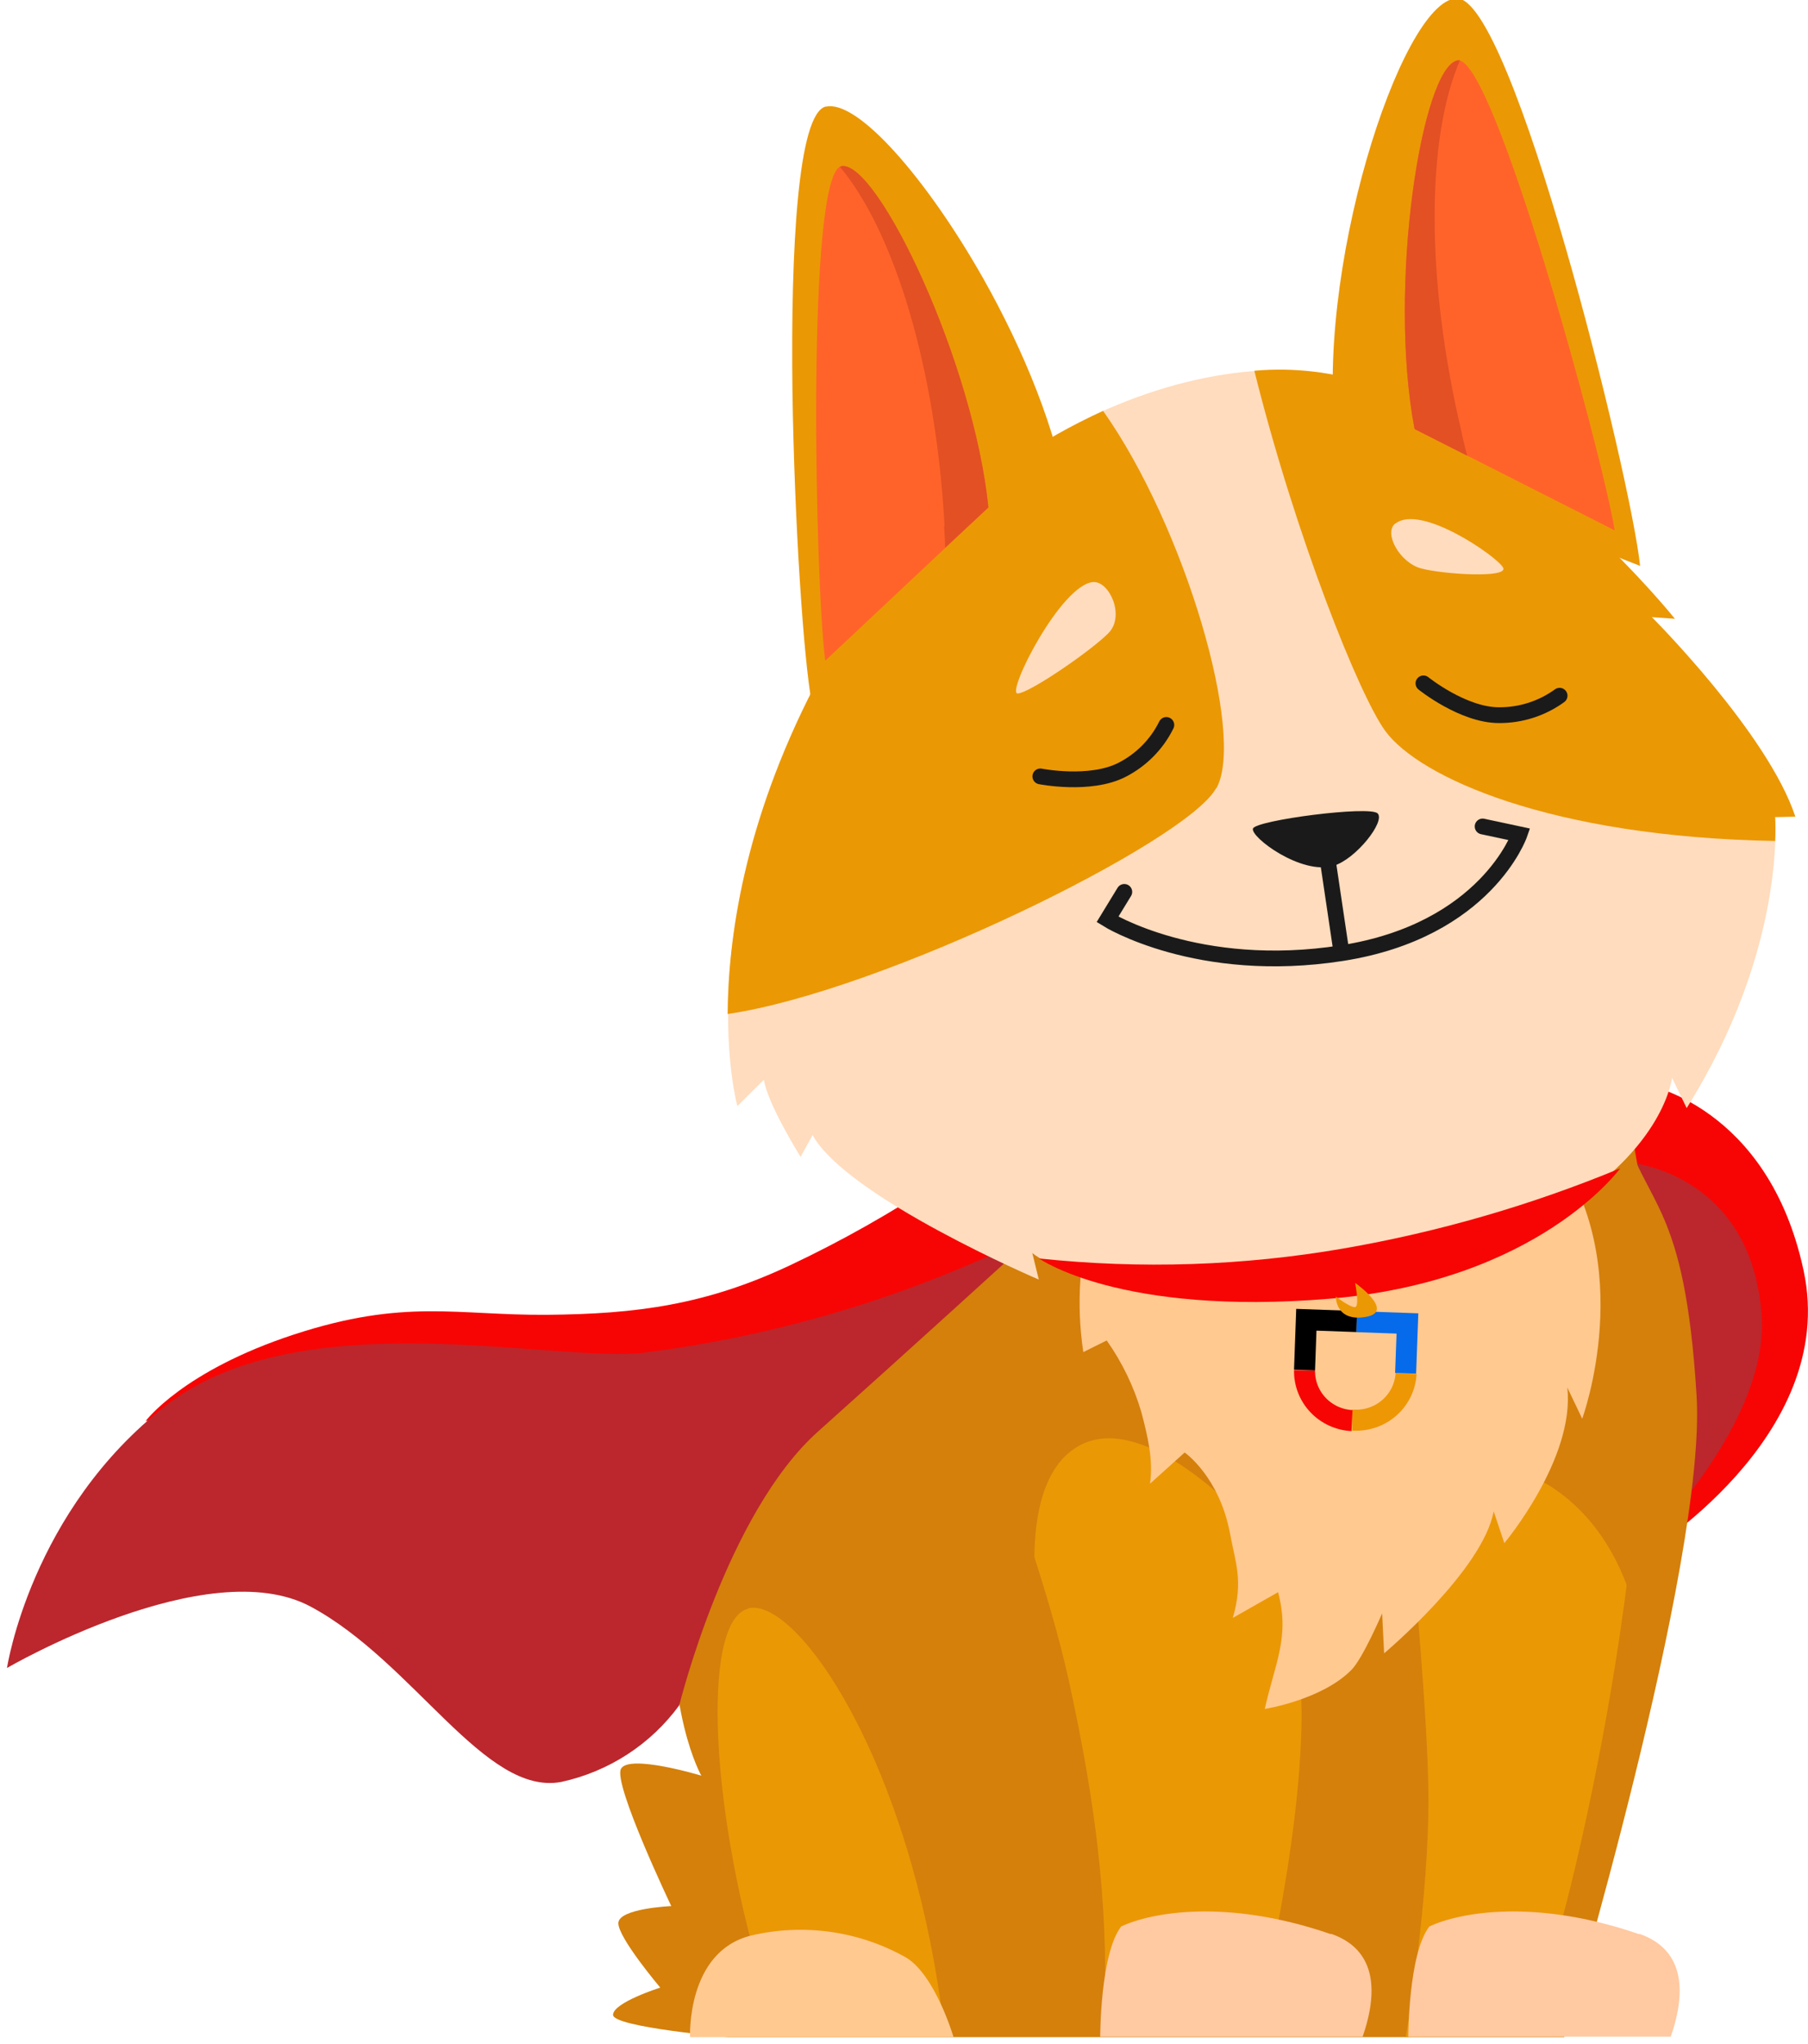
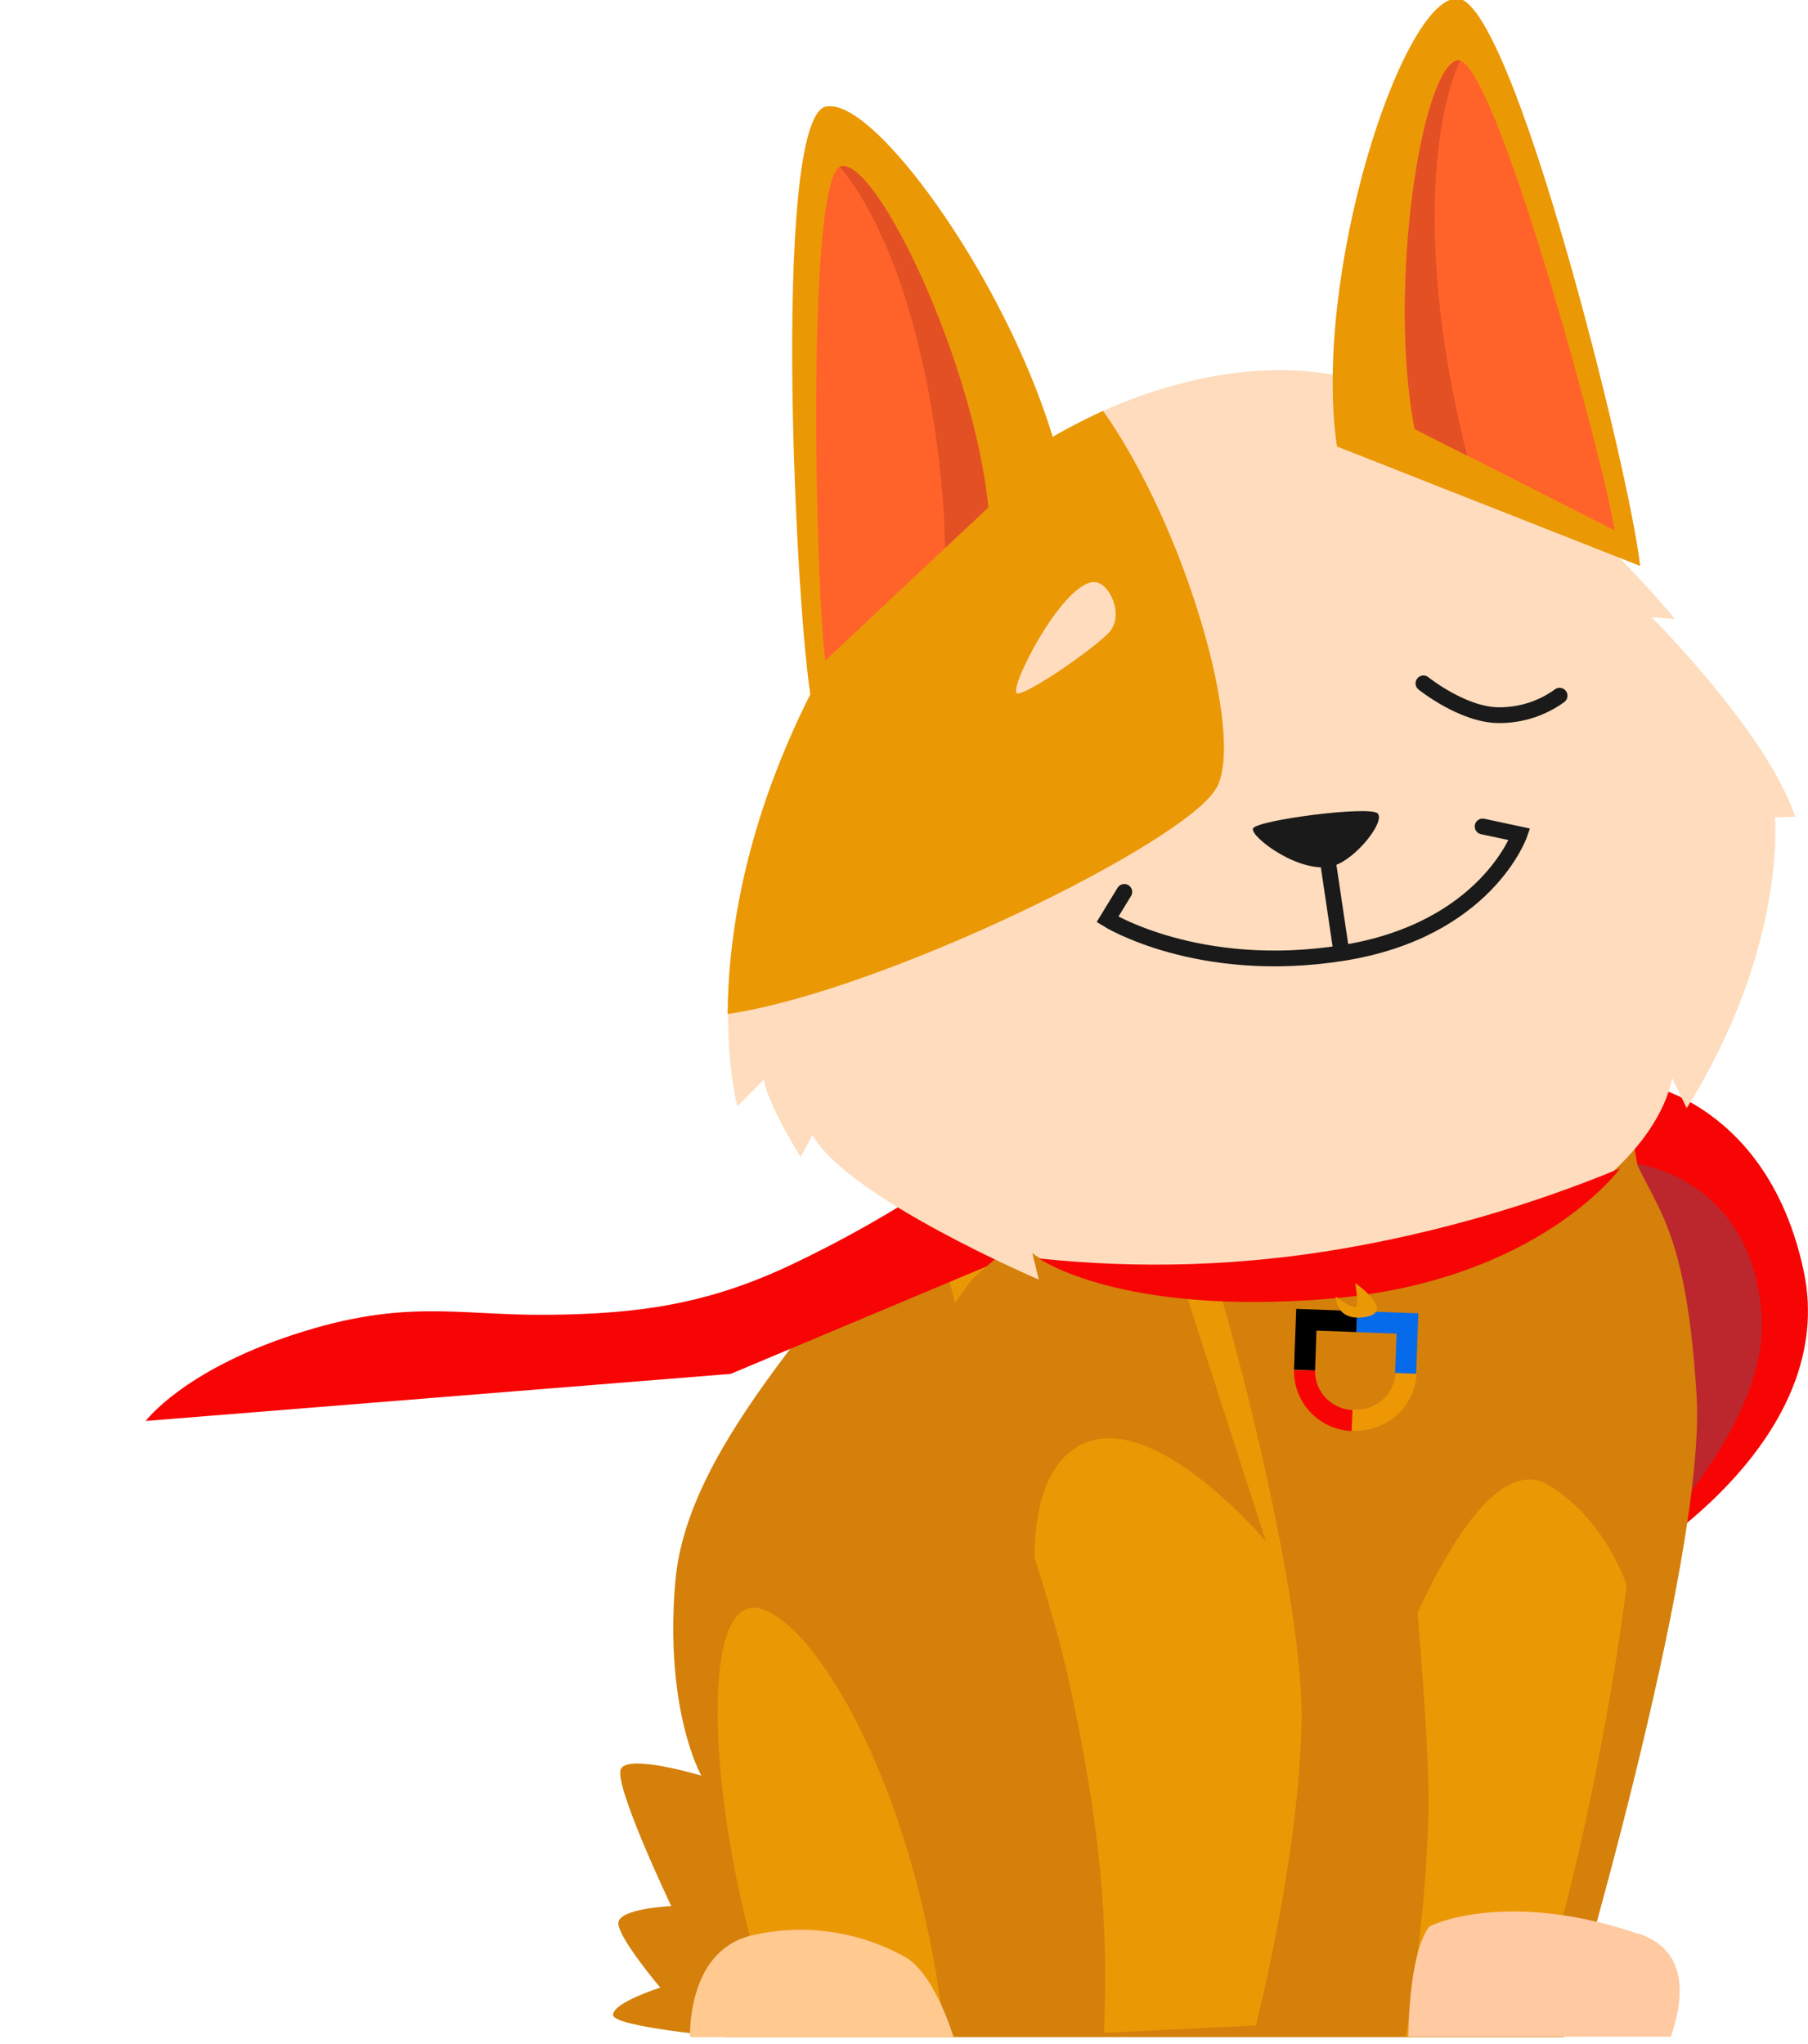
<svg xmlns="http://www.w3.org/2000/svg" width="215" height="243" viewBox="0 0 215 243" fill="none">
  <path d="M195.495 128.906C195.495 128.906 210.275 131.343 214.487 151.121C218.7 170.9 195.289 184.959 195.289 184.959L190.551 152.681L195.495 128.906Z" fill="#F70504" />
  <path d="M193.484 138.188C193.484 138.188 208.068 139.156 209.469 156.161C210.87 173.167 185.285 193.638 185.285 193.638L193.484 138.188Z" fill="#BB272D" />
  <path d="M186.035 242.224H86.622C86.622 242.224 72.902 241.041 72.902 239.573C72.902 238.105 78.516 236.331 78.516 236.331C78.516 236.331 73.531 230.438 73.531 228.675C73.531 226.911 79.824 226.636 79.824 226.636C79.824 226.636 72.902 212.128 73.84 210.324C74.777 208.519 83.398 211.129 83.398 211.129C83.398 211.129 78.99 203.422 80.308 188.007C81.801 171.328 99.465 154.74 114.493 134.381C143.425 95.191 190.299 124.95 192.771 133.422C195.747 143.73 200.331 142.72 201.752 165.965C202.957 185.703 186.014 242.142 186.014 242.142" fill="#D4800B" />
  <path d="M110.324 133.281C110.448 154.823 122.622 179.556 127.071 199.712C131.634 220.367 131.634 231.643 131.284 241.705L149.34 240.839C149.34 240.839 154.603 220.367 154.778 204.402C154.963 187.713 144.365 150.093 144.334 151.693L110.324 133.281Z" fill="#EB9805" />
  <path d="M111.653 140.449C105.991 144.218 100.056 147.567 93.896 150.471C83.906 155.161 75.666 156.241 65.057 156.333C54.315 156.415 48.155 154.355 34.951 158.678C21.747 163.001 17.328 168.955 17.328 168.955L86.893 163.357L118.822 149.951L111.653 140.449Z" fill="#F70504" />
  <path d="M125.462 202.699C125.462 202.699 118.798 179.108 127.388 172.512C135.978 165.916 150.531 183.268 150.531 183.268L138.439 145.78L125.462 143.527L115.646 152.03L107.406 163.489L125.462 202.699Z" fill="#D4800B" />
  <path d="M194.153 136.746C200.044 176.823 185.635 228.695 185.635 228.695C185.635 228.695 196.11 231.305 194.204 240.572L167.168 242.214C167.168 242.214 170.031 225.565 169.856 212.903C169.619 196.234 164.613 151.447 164.613 151.447L194.153 136.746Z" fill="#EB9805" />
-   <path d="M119.372 148.523C105.844 154.806 91.409 158.961 76.587 160.839C65.999 162.103 35.913 154.6 19.784 167.089C3.654 179.578 0.832 198.326 0.832 198.326C0.832 198.326 24.676 184.441 36.953 191.037C49.23 197.633 57.656 213.598 66.75 211.875C72.398 210.645 77.391 207.401 80.779 202.761C80.779 202.761 86.392 179.945 97.258 170.229C108.124 160.513 121.123 148.666 121.123 148.666L119.372 148.523Z" fill="#BB272D" />
  <path d="M166.002 197.978C166.002 197.978 175.642 171.257 184.232 176.63C192.822 182.003 194.532 192.249 194.532 192.249C194.532 192.249 198.734 156.158 197.158 150.255C195.583 144.352 193.821 133.25 193.821 133.25L161.223 147.829L166.002 197.978Z" fill="#D4800B" />
-   <path d="M138.175 128.848C134.387 133.188 131.589 138.288 129.975 143.797C128.361 149.306 127.968 155.095 128.823 160.769L131.604 159.382C133.44 161.981 134.832 164.86 135.724 167.905C136.497 170.831 137.156 173.604 136.754 176.418L140.874 172.707C140.874 172.707 144.994 175.551 146.271 182.331C146.92 185.869 147.878 187.959 146.601 192.373L151.987 189.315C153.399 194.657 151.648 197.644 150.401 203.2C150.401 203.2 157.179 202.13 160.701 198.562C162.05 197.216 164.357 191.833 164.357 191.833L164.594 196.584C164.594 196.584 176.305 186.756 177.624 179.701L178.89 183.483C178.89 183.483 187.316 173.411 186.378 164.979L188.15 168.69C188.15 168.69 194.896 150.339 184.648 136.443C174.4 122.548 142.1 124.383 138.175 128.858" fill="#FFC990" />
  <path d="M152.625 153.765C130.759 155.804 122.756 148.984 122.756 148.984L123.529 152.144C123.529 152.144 100.746 142.408 96.626 134.965L95.204 137.555C95.204 137.555 91.27 131.275 90.837 128.379L87.686 131.52C87.686 131.52 81.876 110.63 96.821 81.645C111.766 52.661 143.706 38.826 163.1 45.779C182.495 52.732 199.149 73.591 199.149 73.591L196.41 73.398C196.41 73.398 210.191 87.171 213.476 97.121L211.076 97.172C211.076 97.172 212.488 112.75 200.571 131.754L198.83 128.145C198.83 128.145 197.955 136.525 185.296 144.07C176.706 149.167 160.577 153.092 152.636 153.826" fill="#FFDCBD" />
-   <path d="M211.093 100.013C211.146 99.059 211.146 98.103 211.093 97.148L213.492 97.097C210.207 87.147 196.426 73.374 196.426 73.374L199.165 73.567C199.165 73.567 182.531 52.759 163.116 45.755C158.635 44.233 153.879 43.663 149.16 44.083C154.094 63.872 161.664 82.722 164.723 86.903C168.73 92.398 184.354 99.524 211.072 99.993" fill="#EB9805" />
  <path d="M144.659 93.714C148.13 87.393 140.951 62.69 131.177 48.855C116.338 55.664 104.24 67.211 96.827 81.643C88.433 97.955 86.589 111.657 86.527 120.567C104.964 117.876 141.116 100.096 144.608 93.734" fill="#EB9805" />
  <path d="M88.992 191.268C83.276 192.675 84.419 216.144 91.279 237.615L112.125 240.163C108.232 209.16 94.708 189.871 88.992 191.227" fill="#EB9805" />
  <path d="M113.464 242.223H82.06C82.06 242.223 81.597 232.079 89.27 230.152C95.564 228.654 102.198 229.598 107.809 232.792C111.27 234.964 113.392 242.223 113.392 242.223" fill="#FFC990" />
  <path d="M130.041 69.213C131.905 69.111 133.821 73.22 131.823 75.269C129.824 77.318 122.44 82.406 121.018 82.457C119.597 82.508 126.168 69.427 130.041 69.203" fill="#FFDCBD" />
  <path d="M165.926 62.242C164.505 63.343 166.41 66.901 169.016 67.594C171.622 68.288 179.45 68.787 178.739 67.482C178.029 66.177 168.996 59.897 165.957 62.242" fill="#FFDCBD" />
  <path d="M158.567 102.952C154.714 104.074 148.658 99.506 148.998 98.517C149.338 97.528 162.862 95.765 163.819 96.713C164.777 97.661 161.234 102.167 158.567 102.952Z" fill="#1A1A1A" />
  <path d="M173.157 -0.182C166.586 0.175 156.039 32.809 158.984 53.087L195.034 67.289C193.942 56.706 179.79 -0.549 173.208 -0.182" fill="#EB9805" />
  <path d="M173.364 7.16C169.1 7.823 164.98 33.983 168.214 50.999L192.006 63.059C190.595 54.169 177.587 6.538 173.354 7.191" fill="#FF632A" />
  <path d="M173.869 51.65C169.46 33.207 169.646 16.304 173.611 7.179C173.529 7.164 173.446 7.164 173.364 7.179C169.1 7.842 164.98 34.002 168.214 51.018L174.476 54.188C174.26 53.373 174.054 52.537 173.858 51.701" fill="#E25024" />
  <path d="M98.21 12.685C101.959 11.818 110.147 21.147 116.904 33.075C121.704 41.567 125.772 51.426 127.008 59.816L96.521 83.489C95.573 78.453 94.461 62.151 94.234 46.451C94.018 29.598 94.883 13.439 98.21 12.664" fill="#EB9805" />
  <path d="M100.092 19.748C104.377 19.187 115.789 43.135 117.519 60.345L98.135 78.553C96.951 69.642 95.818 20.319 100.092 19.748Z" fill="#FF632A" />
  <path d="M112.325 62.567C111.295 43.645 106.289 27.486 99.883 19.84C99.952 19.796 100.029 19.765 100.109 19.748C104.394 19.187 115.806 43.135 117.537 60.334L112.387 65.136C112.387 64.28 112.315 63.434 112.273 62.567" fill="#E25024" />
  <path d="M157.824 101.828L159.431 112.645" stroke="#1A1A1A" stroke-width="1.875" stroke-miterlimit="10" stroke-linecap="round" />
  <path d="M133.697 106.048L131.699 109.321C131.699 109.321 142.442 116.009 159.581 113.328C176.719 110.646 180.695 99.207 180.695 99.207L176.307 98.269" stroke="#1A1A1A" stroke-width="1.875" stroke-miterlimit="10" stroke-linecap="round" />
  <path d="M194.932 229.931C197.332 230.767 201.781 233.204 198.681 242.165H167.473C167.473 242.165 167.473 232.296 169.975 229.065C173.498 227.393 182.52 225.69 194.932 229.982" fill="#FFC9A1" />
-   <path d="M158.281 229.931C160.681 230.767 165.141 233.204 162.04 242.165H130.832C130.832 242.165 130.832 232.296 133.325 229.065C136.847 227.393 145.88 225.69 158.281 229.982" fill="#FFC9A1" />
-   <path d="M138.697 86.199C137.567 88.49 135.722 90.36 133.434 91.531C129.623 93.489 123.711 92.316 123.711 92.316" stroke="#1A1A1A" stroke-width="1.875" stroke-miterlimit="10" stroke-linecap="round" />
  <path d="M185.461 82.722C183.371 84.24 180.843 85.051 178.251 85.036C173.966 85.036 169.27 81.254 169.27 81.254" stroke="#1A1A1A" stroke-width="1.875" stroke-miterlimit="10" stroke-linecap="round" />
  <path d="M160.781 168.861H161.028C162.59 168.925 164.113 168.378 165.27 167.338C166.427 166.298 167.123 164.849 167.208 163.305" stroke="#ED9705" stroke-width="2.5" stroke-miterlimit="10" />
  <path d="M155.13 162.938C155.104 164.464 155.678 165.94 156.731 167.055C157.784 168.169 159.234 168.835 160.774 168.912" stroke="#F70504" stroke-width="2.5" stroke-miterlimit="10" />
  <path d="M167.15 163.286L167.366 157.363L161.32 157.148" stroke="#056BEA" stroke-width="2.5" stroke-miterlimit="10" />
  <path d="M161.329 157.136L155.345 156.922L155.129 162.906" stroke="black" stroke-width="2.5" stroke-miterlimit="10" />
  <path d="M192.666 138.918C182.106 143.292 171.086 146.486 159.81 148.44C147.841 150.514 135.637 150.916 123.555 149.633C123.555 149.633 133.154 156.484 158.059 154.425C182.964 152.365 192.666 138.918 192.666 138.918Z" fill="#F70504" />
  <path d="M161.19 152.57C161.19 152.57 166 155.975 162.395 156.587C158.79 157.199 158.852 154.171 158.852 154.171C158.852 154.171 160.603 155.506 161.148 155.415C161.694 155.323 161.148 152.57 161.148 152.57" fill="#EB9805" />
</svg>